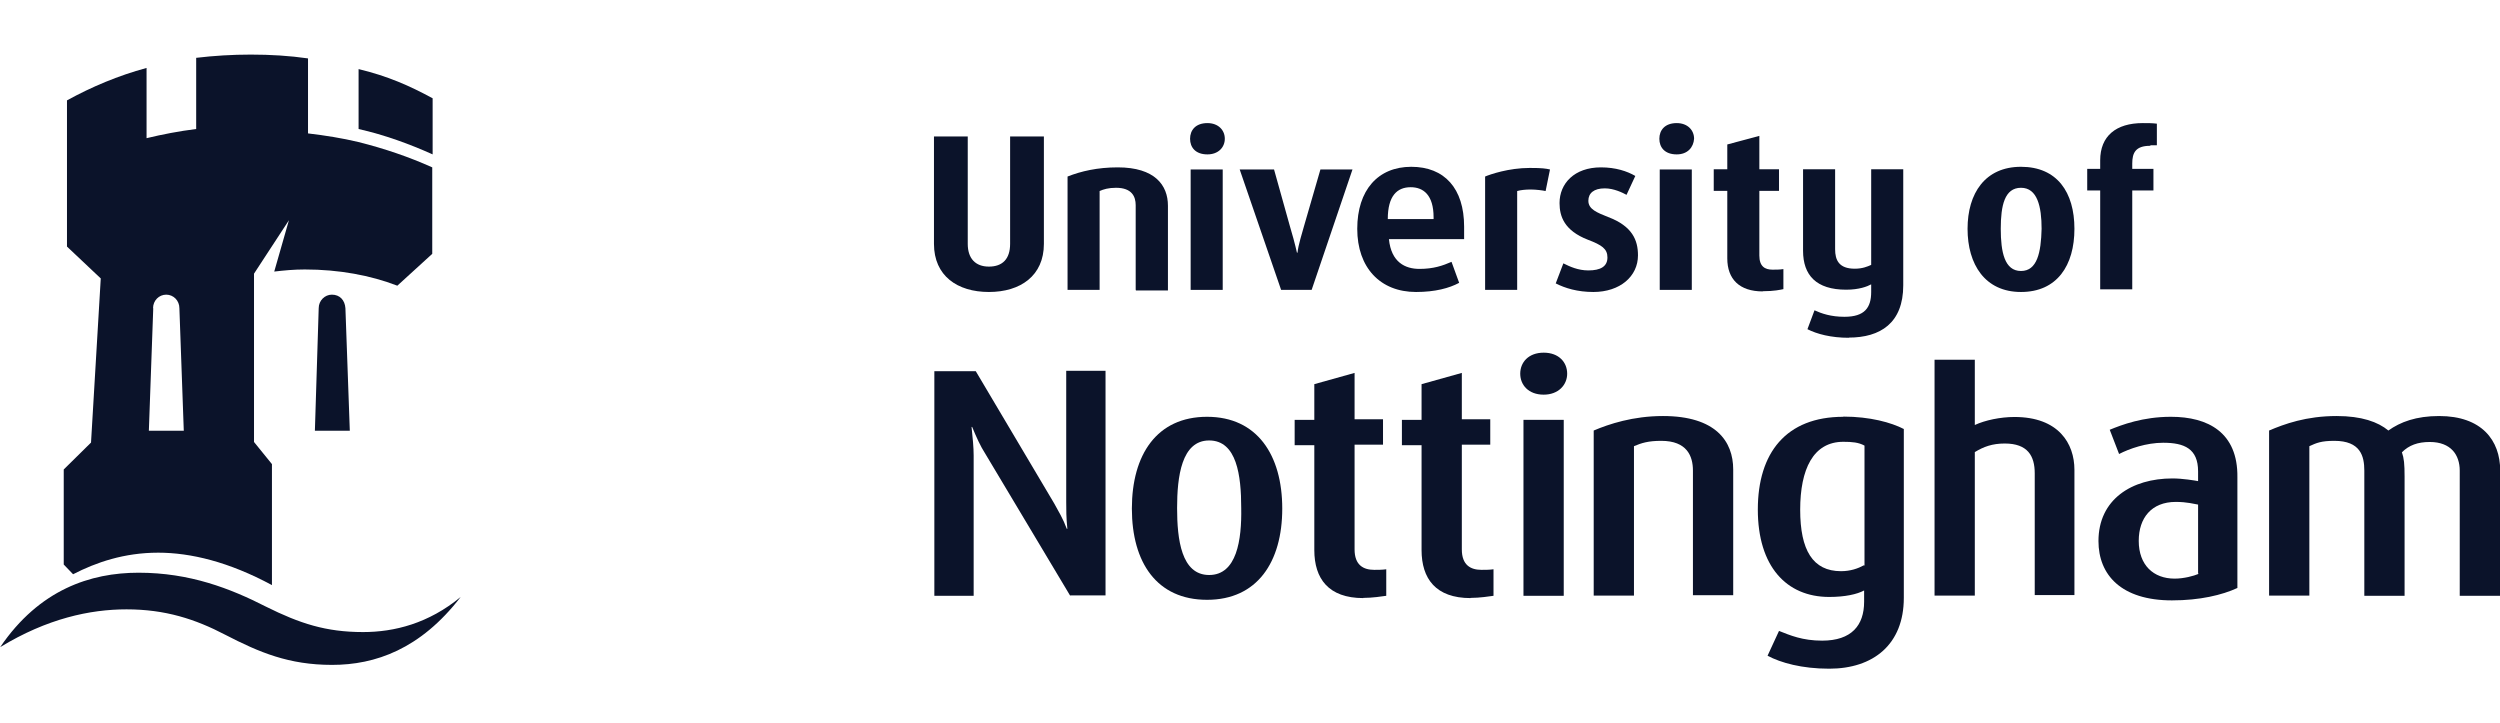
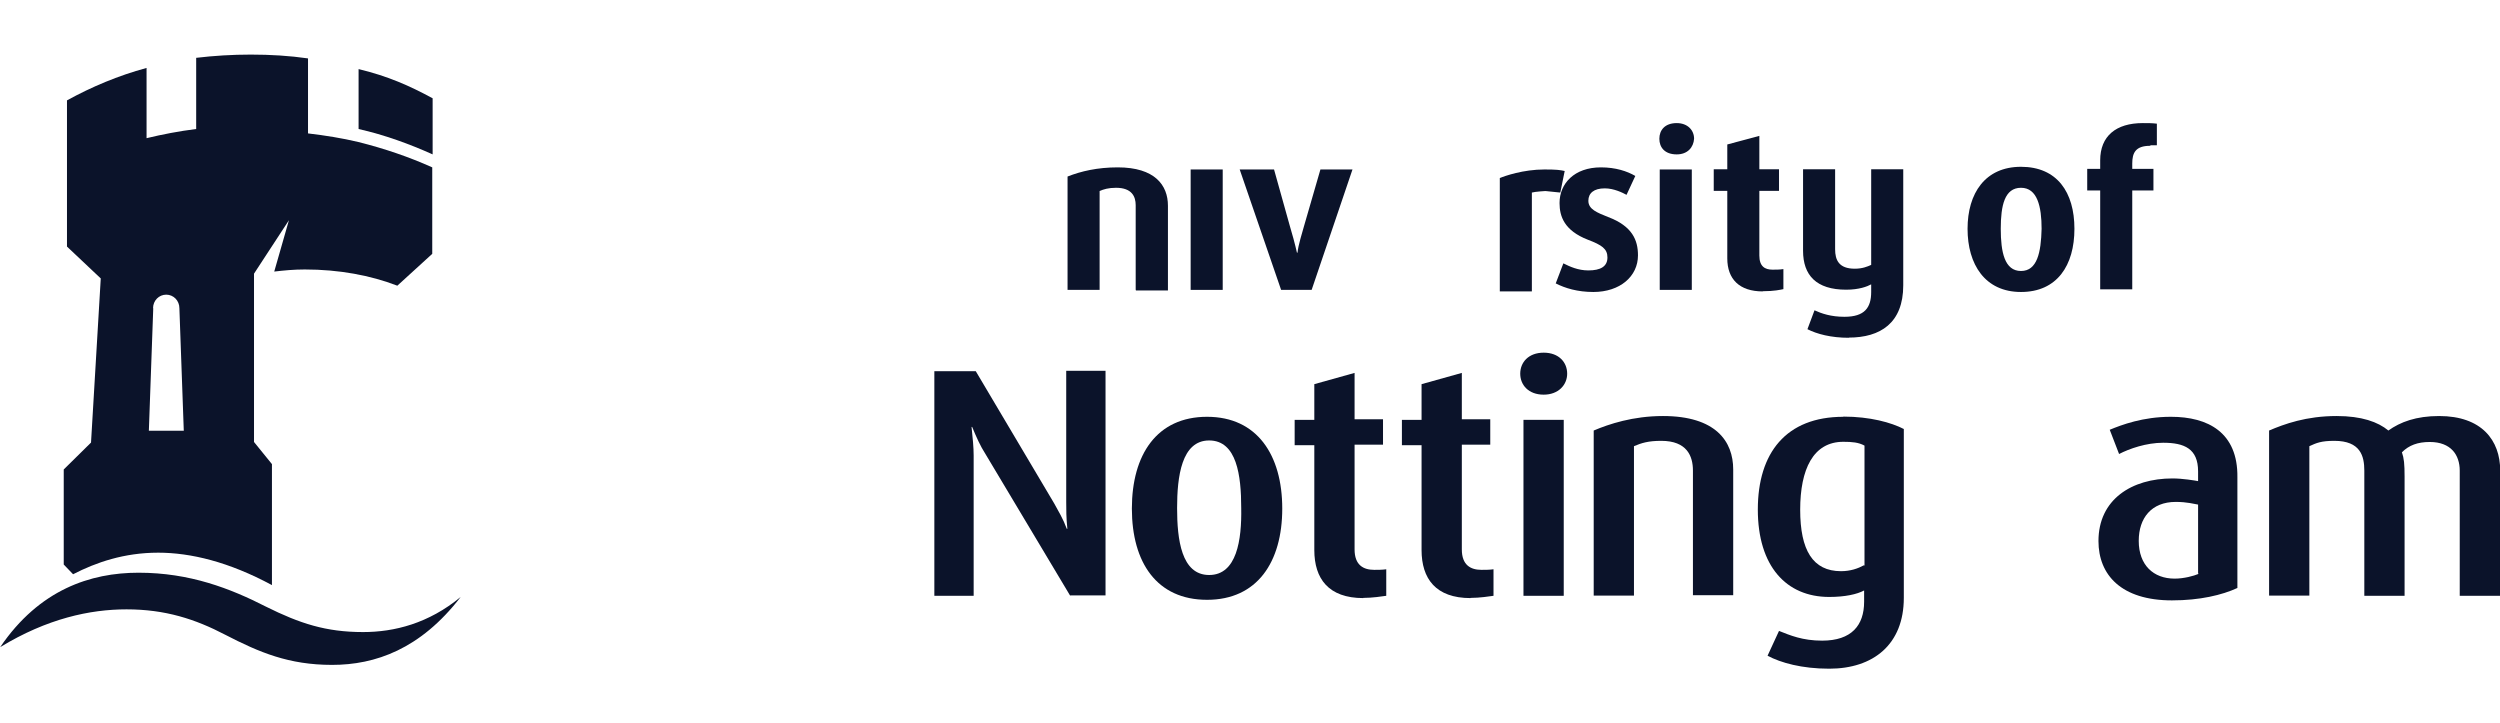
<svg xmlns="http://www.w3.org/2000/svg" id="Layer_1" width="131" height="37.9" viewBox="0 0 131 37.9">
  <defs>
    <style>.cls-1{fill:#0b132a;}</style>
  </defs>
  <path class="cls-1" d="m128.89,31.22v-6.56c0-.82-.46-1.5-1.57-1.5-.63,0-1.09.17-1.46.54.11.31.14.62.14,1.27v6.25h-2.11v-6.56c0-.76-.2-1.56-1.57-1.56-.69,0-.94.11-1.31.28v7.83h-2.11v-8.65c.8-.34,1.94-.76,3.54-.76,1.31,0,2.17.31,2.71.76.63-.45,1.46-.76,2.66-.76,2.23,0,3.2,1.27,3.2,2.86v6.56h-2.11Z" />
-   <path class="cls-1" d="m106.62,31.22v-6.42c0-.91-.37-1.56-1.57-1.56-.66,0-1.11.17-1.57.45v7.52h-2.11v-12.36h2.11v3.42c.54-.25,1.34-.42,2.08-.42,2.31,0,3.14,1.39,3.14,2.77v6.56h-2.08v.03Z" />
  <path class="cls-1" d="m80.89,20.68c-.8,0-1.23-.51-1.23-1.1s.43-1.1,1.23-1.1,1.23.51,1.23,1.1-.46,1.1-1.23,1.1Z" />
  <path class="cls-1" d="m88.71,31.22v-6.56c0-.76-.31-1.56-1.66-1.56-.68,0-1.03.11-1.43.28v7.83h-2.11v-8.65c.8-.34,2.06-.76,3.63-.76,2.77,0,3.68,1.33,3.68,2.8v6.59h-2.11v.03Z" />
  <path class="cls-1" d="m79.83,31.22v-9.22h2.11v9.22h-2.11Z" />
  <path class="cls-1" d="m77.06,31.34c-1.83,0-2.57-1.02-2.57-2.52v-5.49h-1.03v-1.33h1.03v-1.87l2.11-.59v2.43h1.49v1.33h-1.49v5.49c0,.82.46,1.07,1.03,1.07.17,0,.43,0,.63-.03v1.39c-.2.03-.74.11-1.2.11Z" />
  <path class="cls-1" d="m71.44,31.34c-1.83,0-2.57-1.02-2.57-2.52v-5.49h-1.03v-1.33h1.03v-1.87l2.11-.59v2.43h1.49v1.33h-1.49v5.49c0,.82.46,1.07,1.03,1.07.17,0,.43,0,.63-.03v1.39c-.2.03-.74.11-1.2.11Z" />
  <path class="cls-1" d="m56.08,31.22l-4.43-7.41c-.29-.45-.49-.91-.71-1.44h-.03c.06.59.11,1.07.11,1.5v7.35h-2.06v-11.77h2.17l4.11,6.93c.23.42.46.79.66,1.33h.03c-.06-.59-.06-.99-.06-1.41v-6.87h2.06v11.77h-1.86v.03Z" />
  <path class="cls-1" d="m113.75,21.84c-1.46,0-2.57.42-3.2.68l.49,1.27c.54-.28,1.43-.59,2.31-.59,1.11,0,1.83.31,1.83,1.5v.51c-.17-.03-.8-.14-1.34-.14-2.14,0-3.88,1.1-3.88,3.28,0,1.78,1.2,3.11,3.85,3.11,1.46,0,2.63-.28,3.43-.65v-5.8c.03-2.35-1.54-3.17-3.48-3.17Zm1.46,8.23c-.26.11-.77.25-1.26.25-1.11,0-1.88-.71-1.88-1.98,0-1.19.66-2.04,1.94-2.04.6,0,.97.11,1.17.14v3.62h.03Z" />
  <path class="cls-1" d="m96.59,21.84c-3,0-4.48,1.89-4.48,4.86s1.49,4.58,3.74,4.58c.83,0,1.46-.14,1.83-.34v.59c0,1.24-.66,2.04-2.2,2.04-1.03,0-1.68-.28-2.26-.51l-.6,1.3c.69.37,1.8.68,3.23.68,2.31,0,3.91-1.27,3.91-3.71v-8.85c-.66-.34-1.77-.65-3.17-.65Zm1.08,7.78c-.31.17-.71.31-1.2.31-1.48,0-2.14-1.1-2.14-3.22s.68-3.56,2.26-3.56c.46,0,.8.03,1.11.2v6.28h-.03Z" />
  <path class="cls-1" d="m63.25,21.84c-2.63,0-3.94,1.98-3.94,4.81s1.31,4.78,3.94,4.78,3.94-1.98,3.94-4.78-1.31-4.81-3.94-4.81Zm.11,8.29c-1.46,0-1.68-1.87-1.68-3.51s.23-3.54,1.68-3.54,1.68,1.84,1.68,3.54c.03,1.67-.23,3.51-1.68,3.51Z" />
  <path class="cls-1" d="m112.67,7.64c-.77,0-.94.37-.94.93v.28h1.11v1.13h-1.11v5.18h-1.68v-5.18h-.68v-1.13h.68v-.45c0-1.27.83-1.95,2.23-1.95.29,0,.49,0,.74.03v1.13h-.34v.03Z" />
  <path class="cls-1" d="m96.88,17.7c-.94,0-1.68-.2-2.17-.45l.37-.99c.37.17.86.34,1.57.34,1.06,0,1.4-.48,1.4-1.3v-.4c-.2.11-.63.28-1.31.28-1.57,0-2.26-.76-2.26-2.04v-4.27h1.68v4.19c0,.57.2,1.02,1.03,1.02.4,0,.66-.11.86-.2v-5.01h1.68v6.08c0,1.98-1.2,2.74-2.86,2.74Z" />
  <path class="cls-1" d="m92.37,15.27c-1.23,0-1.86-.65-1.86-1.73v-3.54h-.71v-1.13h.71v-1.3l1.68-.45v1.75h1.03v1.13h-1.03v3.39c0,.57.29.74.69.74.2,0,.37,0,.57-.03v1.05c-.14.03-.48.11-1.08.11Z" />
  <path class="cls-1" d="m86.97,15.19v-6.31h1.68v6.31h-1.68Z" />
  <path class="cls-1" d="m83.49,15.3c-.83,0-1.48-.2-1.97-.45l.4-1.05c.34.17.77.37,1.31.37.63,0,1-.2,1-.68,0-.45-.29-.65-1.03-.93-1.23-.48-1.48-1.22-1.48-1.92,0-1.02.77-1.87,2.17-1.87.77,0,1.37.2,1.8.45l-.46.99c-.2-.11-.66-.34-1.14-.34-.57,0-.86.25-.86.65,0,.45.46.62,1.03.85,1.28.48,1.57,1.22,1.57,2.01,0,1.1-.94,1.92-2.34,1.92Z" />
-   <path class="cls-1" d="m80.98,10.01c-.11-.03-.49-.08-.77-.08s-.54.03-.71.08v5.18h-1.68v-5.94c.26-.11,1.23-.45,2.34-.45.66,0,.83.03,1.06.08l-.23,1.13Z" />
-   <path class="cls-1" d="m63.27,8.09c-.63,0-.91-.37-.91-.82s.29-.82.91-.82c.57,0,.91.37.91.82s-.34.82-.91.82Z" />
+   <path class="cls-1" d="m80.98,10.01s-.54.03-.71.08v5.18h-1.68v-5.94c.26-.11,1.23-.45,2.34-.45.66,0,.83.03,1.06.08l-.23,1.13Z" />
  <path class="cls-1" d="m68.73,15.19h-1.6l-2.17-6.31h1.8l.83,2.97c.09.28.29,1.02.37,1.39h.03c.03-.37.26-1.1.34-1.39l.86-2.97h1.68l-2.14,6.31Z" />
  <path class="cls-1" d="m62.39,15.19v-6.31h1.68v6.31h-1.68Z" />
  <path class="cls-1" d="m87.86,8.09c-.63,0-.91-.37-.91-.82s.29-.82.91-.82c.57,0,.91.37.91.82-.03.45-.34.82-.91.82Z" />
  <path class="cls-1" d="m59.51,15.19v-4.44c0-.45-.2-.91-1.03-.91-.4,0-.66.08-.86.17v5.18h-1.68v-5.94c.71-.28,1.57-.48,2.63-.48,1.94,0,2.63.93,2.63,2.01v4.44h-1.68v-.03Z" />
-   <path class="cls-1" d="m51.82,15.3c-1.66,0-2.88-.85-2.88-2.52v-5.63h1.77v5.63c0,.76.4,1.19,1.11,1.19s1.11-.4,1.11-1.19v-5.63h1.77v5.63c0,1.67-1.23,2.52-2.88,2.52Z" />
  <path class="cls-1" d="m105.9,8.74c-1.88,0-2.8,1.39-2.8,3.25s.91,3.31,2.8,3.31,2.8-1.39,2.8-3.31-.91-3.25-2.8-3.25Zm0,5.46c-.86,0-1.06-.99-1.06-2.21s.2-2.15,1.06-2.15,1.08.99,1.08,2.15c-.03,1.24-.23,2.21-1.08,2.21Z" />
-   <path class="cls-1" d="m76.72,11.88c0-2.01-1.03-3.14-2.77-3.14s-2.83,1.22-2.83,3.25,1.2,3.31,3.08,3.31c1,0,1.74-.2,2.26-.48l-.4-1.1c-.46.2-.94.37-1.68.37s-1.48-.34-1.6-1.56h3.94v-.65Zm-1.6-.4h-2.4c0-1.22.49-1.67,1.2-1.67.66,0,1.2.4,1.2,1.58v.08Z" />
  <path class="cls-1" d="m22.67,5.15c-1.2-.65-2.34-1.16-3.88-1.53v3.14c1.37.31,2.68.79,3.88,1.33v-2.94Z" />
-   <path class="cls-1" d="m17.39,15.44c-.37,0-.69.31-.69.71l-.2,6.42h1.83l-.23-6.42c-.03-.42-.29-.71-.71-.71Z" />
  <path class="cls-1" d="m19.02,33.12c-1.94,0-3.31-.45-5.08-1.33-1.88-.96-4-1.78-6.68-1.78-2.51,0-5.2.88-7.25,3.9,2.46-1.5,4.71-1.98,6.62-1.98,2.03,0,3.6.51,5.17,1.33,1.8.93,3.34,1.58,5.6,1.58s4.63-.82,6.74-3.56c-1.68,1.39-3.48,1.84-5.11,1.84Z" />
  <path class="cls-1" d="m8.28,28.96c1.71,0,3.71.48,5.97,1.7v-6.34l-.94-1.16v-8.82l1.83-2.8-.77,2.69c.51-.06,1.03-.11,1.6-.11,1.8,0,3.45.31,4.85.85l1.83-1.67v-4.53c-1.2-.54-2.51-.99-3.88-1.33-.83-.2-1.71-.34-2.63-.45v-3.93c-.97-.14-1.97-.2-3-.2-.97,0-1.94.06-2.86.17v3.73c-.89.11-1.77.28-2.6.48v-3.68c-1.48.4-2.88.99-4.17,1.7v7.66l1.77,1.67-.51,8.6-1.43,1.41v4.98l.49.51c1.2-.62,2.68-1.13,4.45-1.13Zm-.26-12.81c0-.4.31-.71.69-.71s.69.31.69.71l.23,6.42h-1.83l.23-6.42Z" />
</svg>